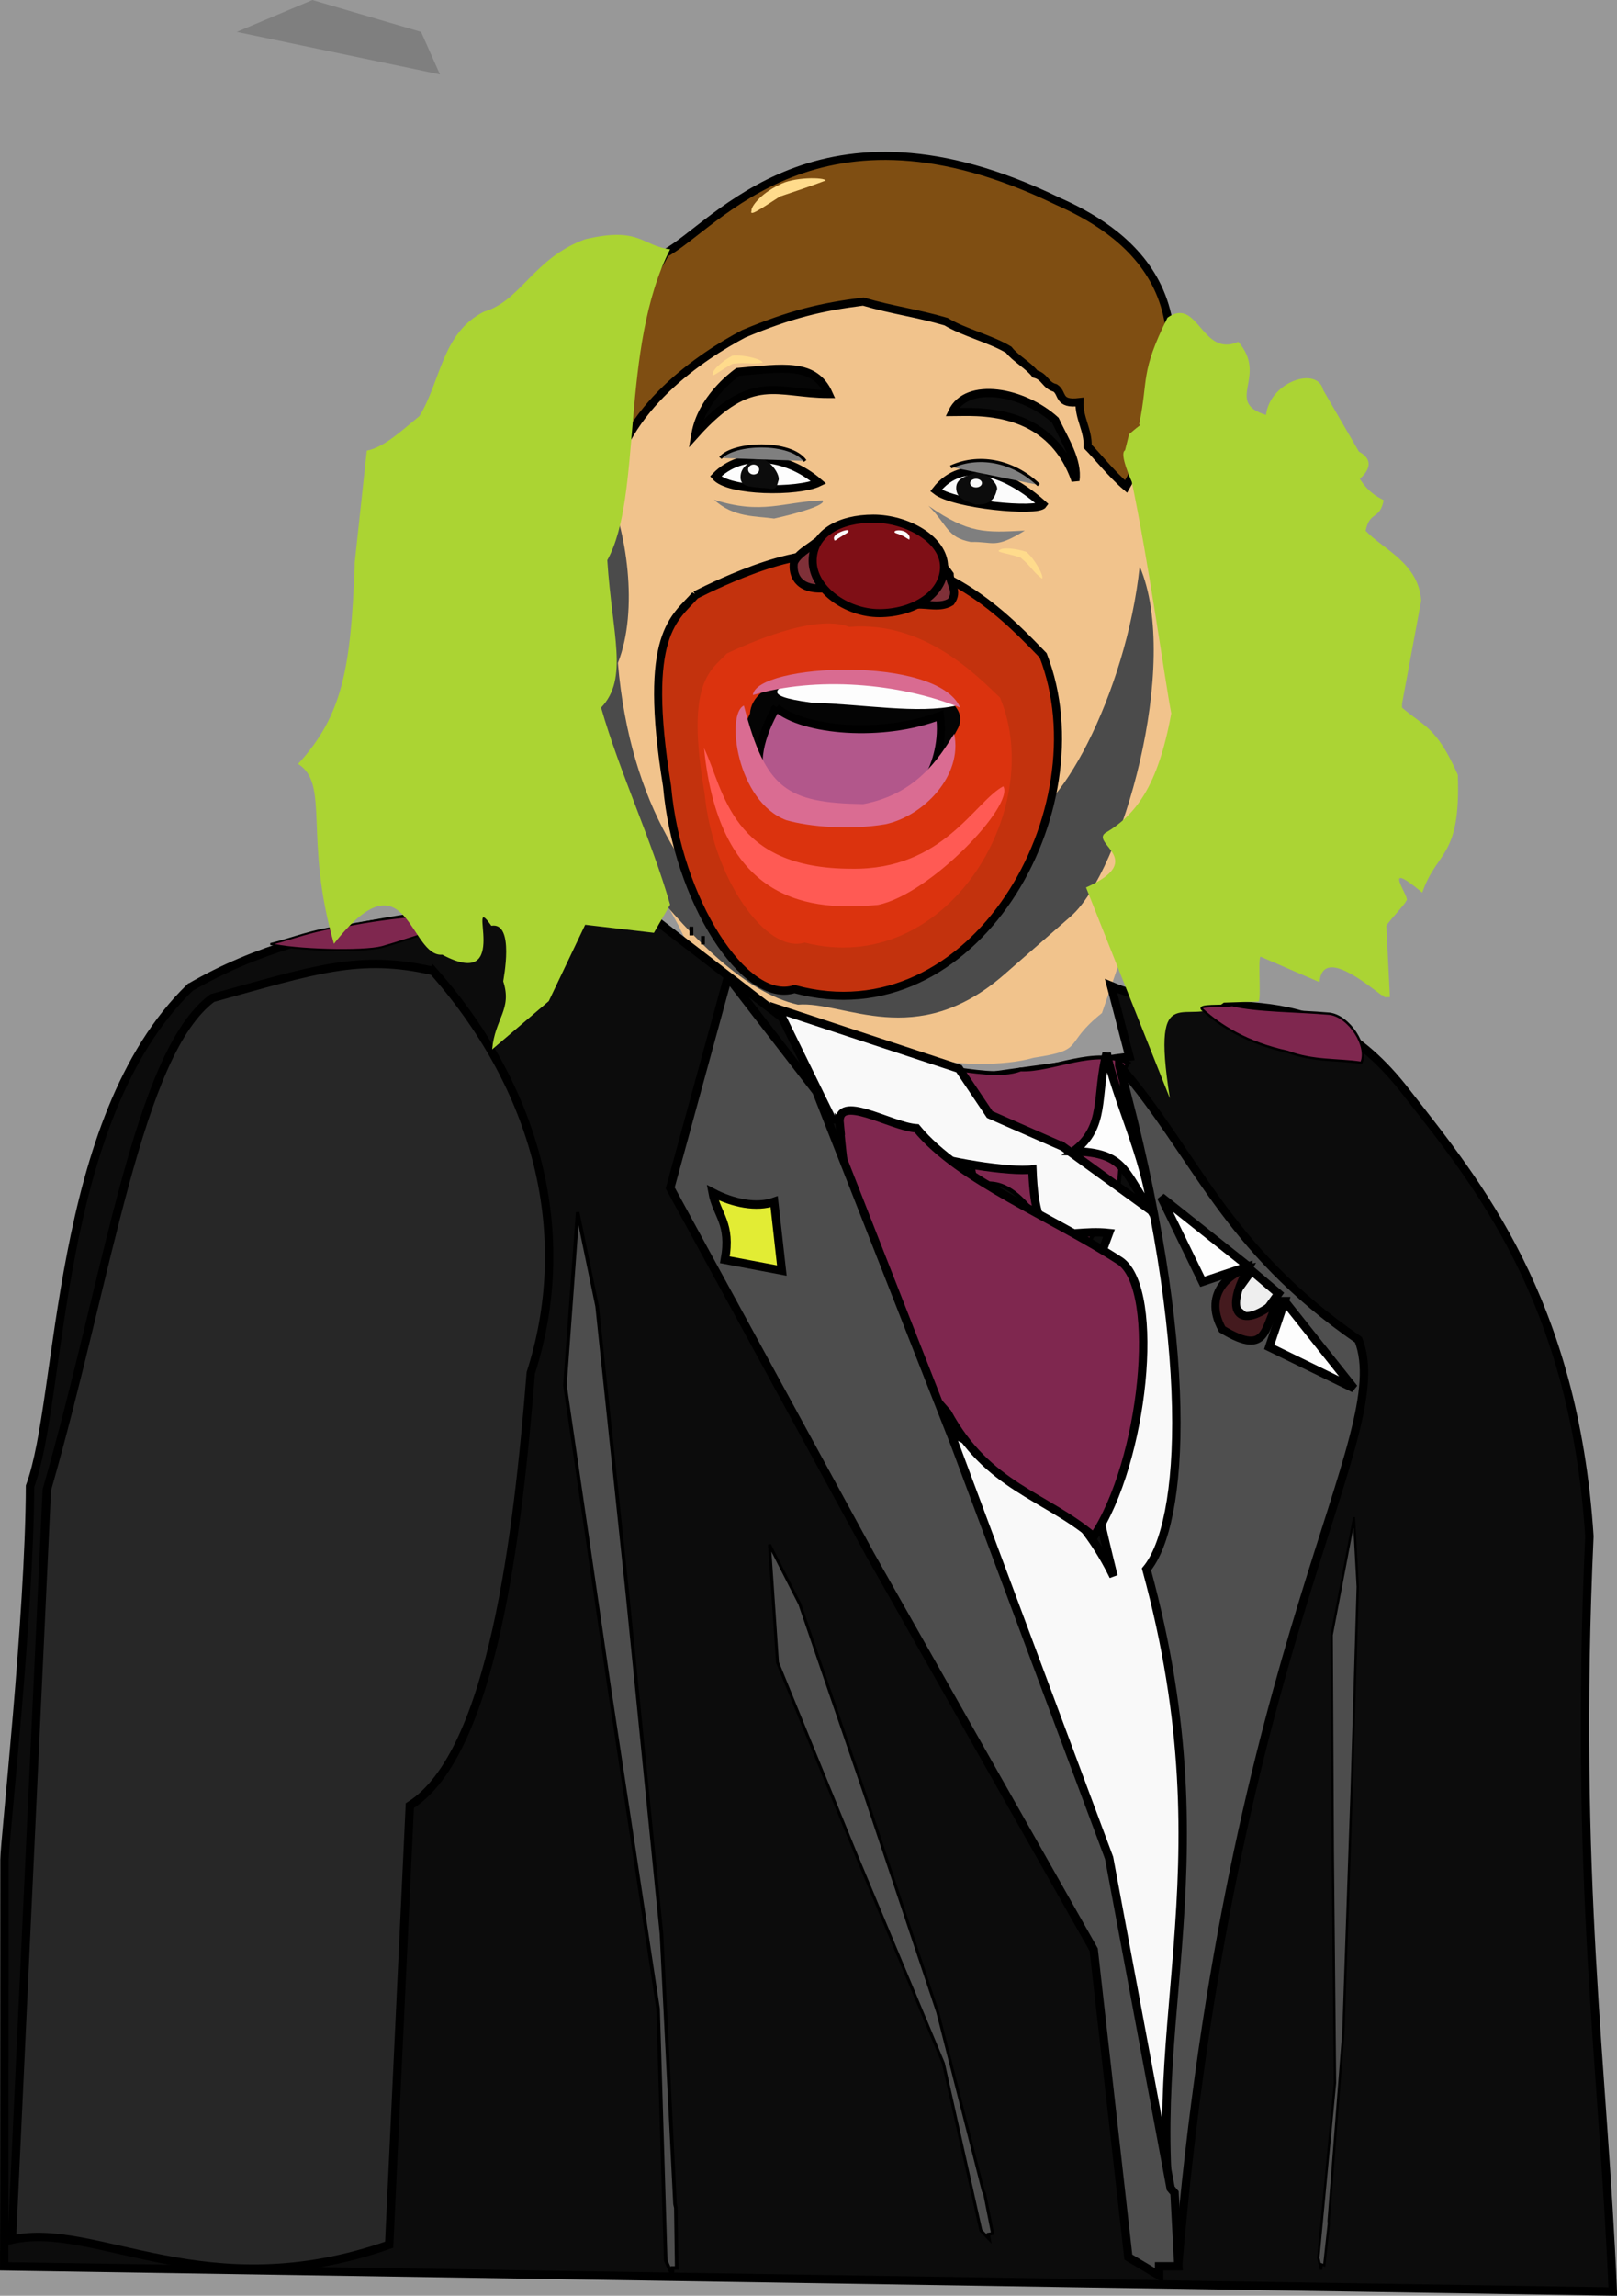
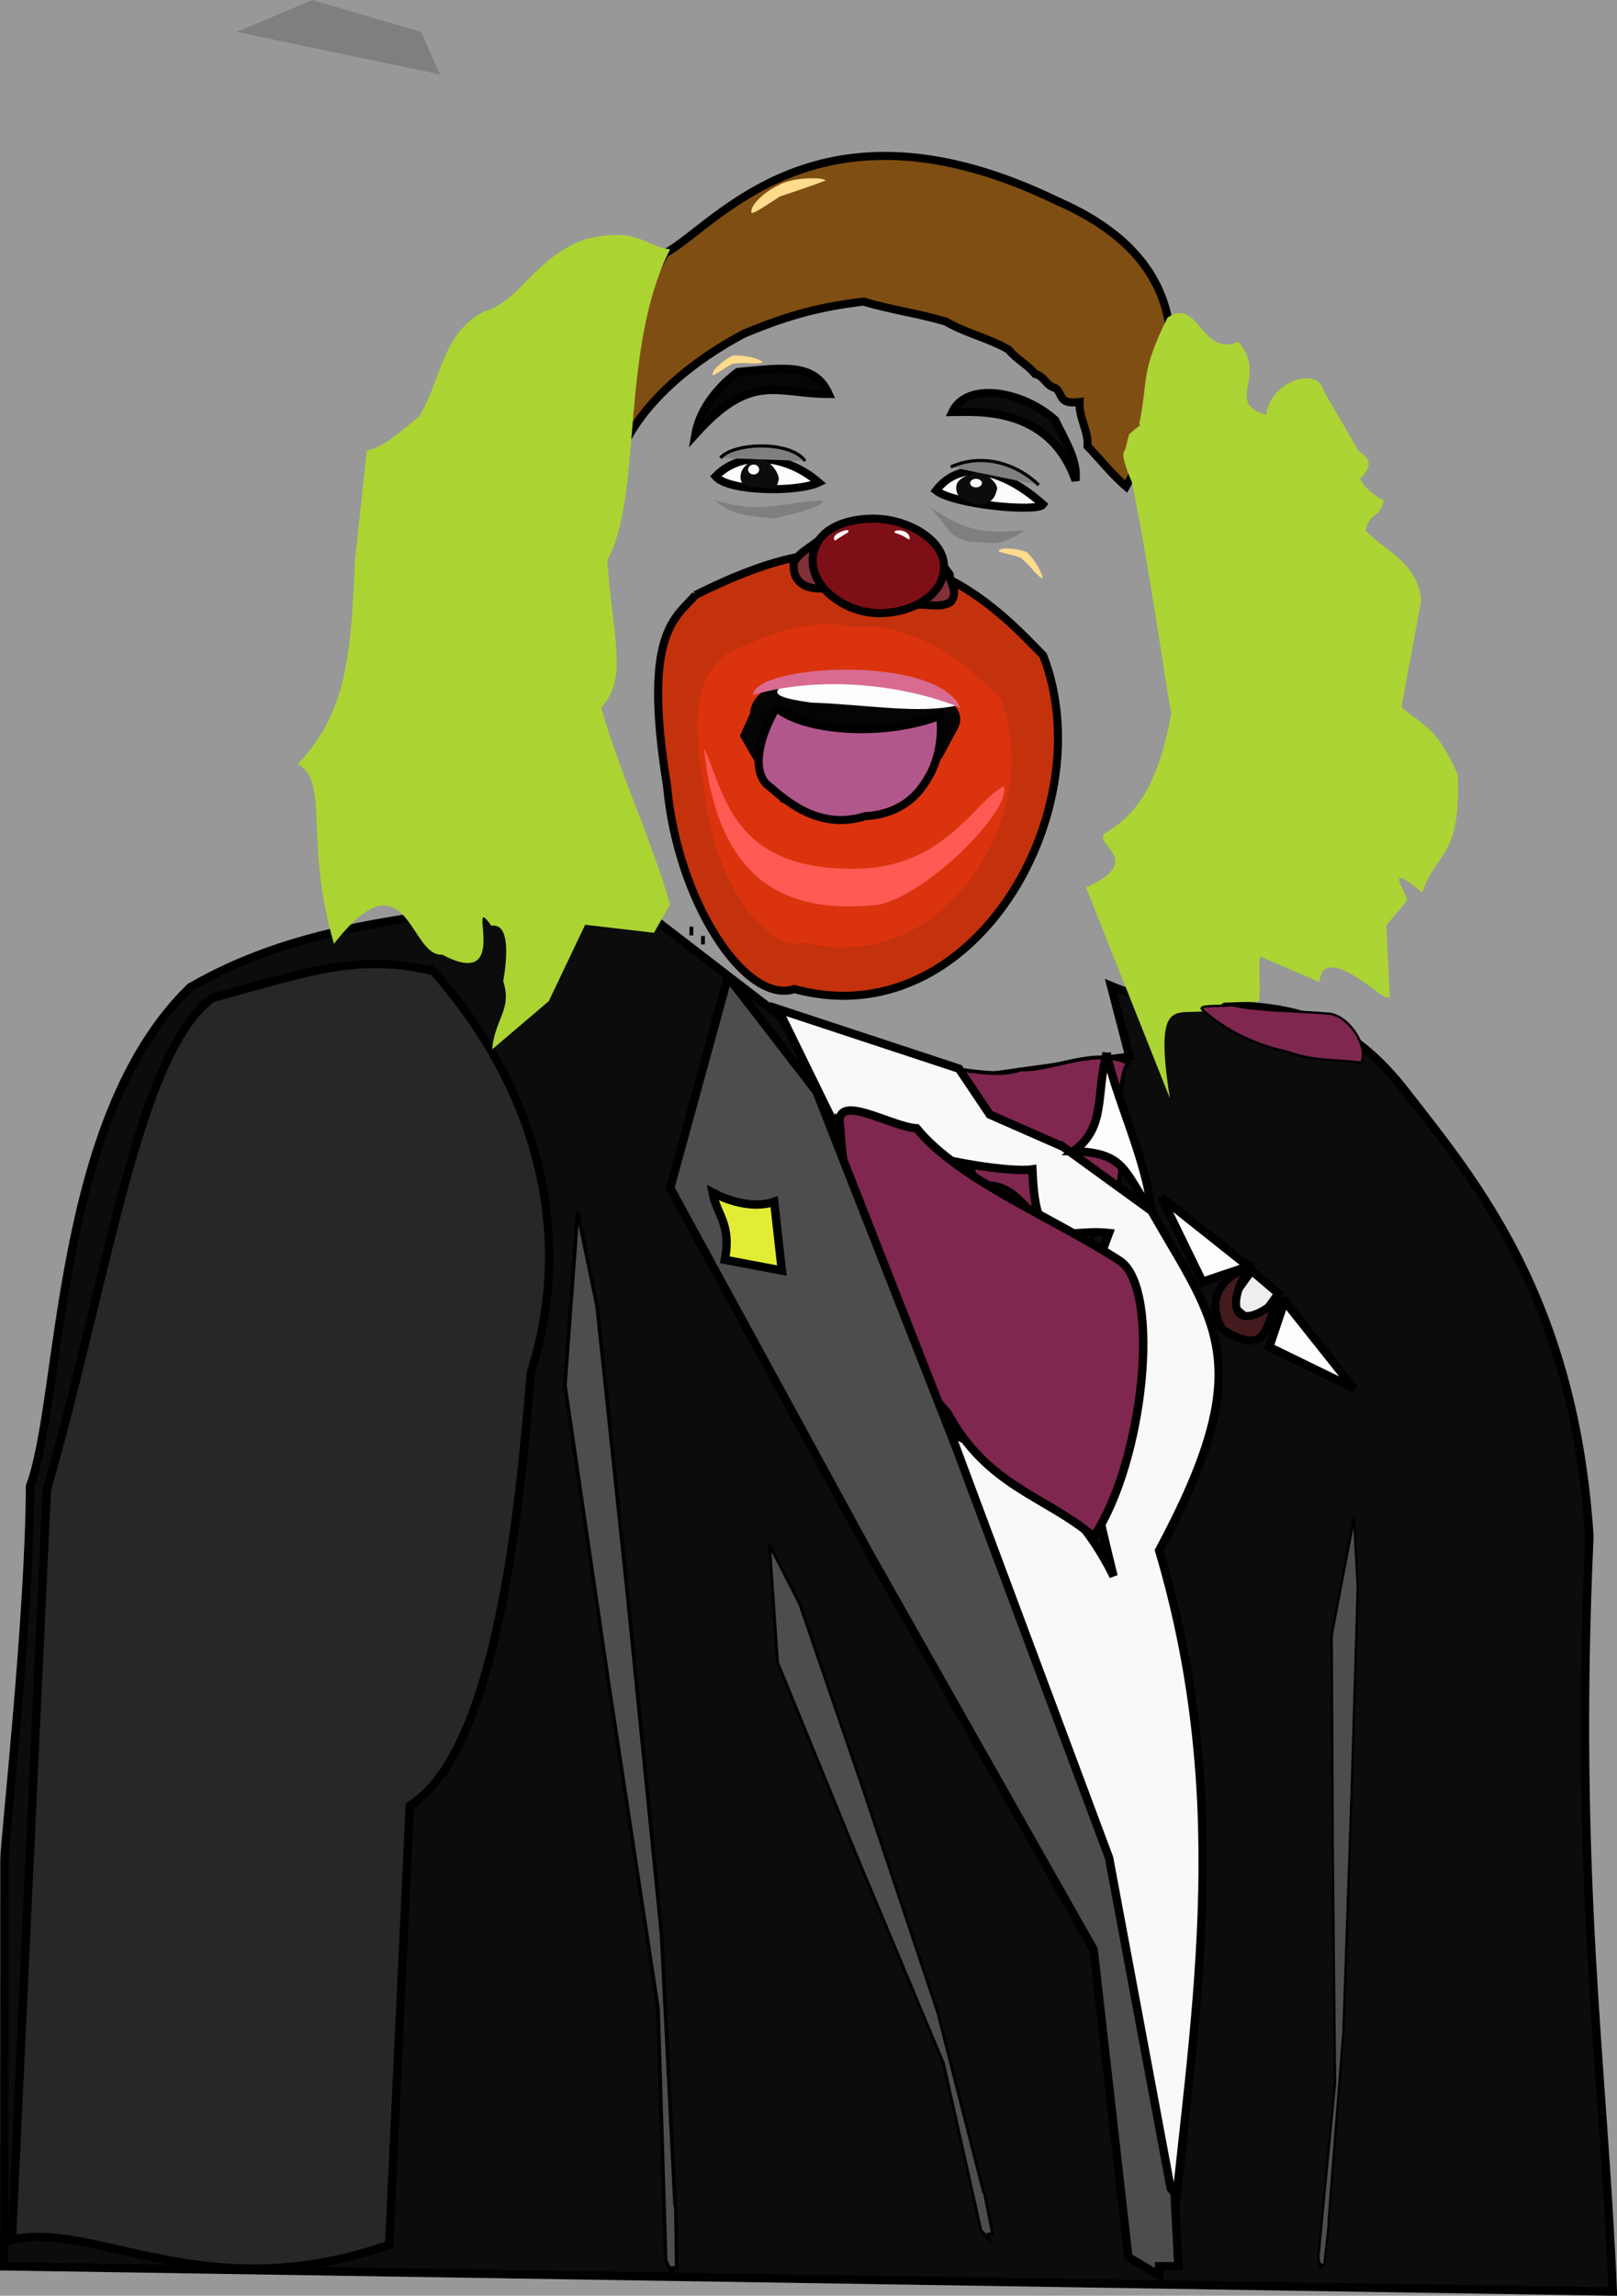
<svg xmlns="http://www.w3.org/2000/svg" id="svg1" fill-opacity=".5" viewBox="0 0 522.14 741.15" version="1.1" fill="#000000">
  <rect x="0" y="0" width="522.14" height="741.15" fill="#333333" stroke="none" />
  <path id="path249" fill-opacity="1" fill="#f5320d" d="m231.49 211.16c-5.414 5.282-14.256 8.451-7.58 43.011 2.707 25.806 20.935 49.349 34.108 45.727 48.004 11.016 82.653-40.445 66.591-75.155-7.759-6.64-25.807-23.693-51.432-21.732-11.911-4.226-35.191 5.433-41.687 8.149z" />
-   <path id="path24" fill-opacity="1" fill="#f1c38c" d="m169.04 207.03 50.274 92.157c3.264 7.874 8.704 11.033 15.017 18.821l28.48 11.103c16.871 9.335 30.449 15.895 33.28 12.001 12.188 3.03 28.299 3.092 37.67 0.376 17.323-2.638 9.007-4.058 22.065-14.441l45.66-133-15.67-53.21-113.61-66.201-105.77 54.511 2.612 77.879z" />
-   <path id="path67" fill-opacity="1" fill="#4b4b4b" d="m327.54 265.29-11.752 21.417c-0.577 0-1.348 0.693-1.959 1.298-0.885 0.441-1.666 1.298-2.612 1.298l-13.711 14.928h1.959c1.123 1.114 0.277 0.649-0.653 0.649l-56.81-3.25c-18.498-14.278-38.537-41.128-42.48-87.598 13.549-34.166-15.897-105.16-23.221-36.795 6.746 16.225-9.768 49.273 0.242 68.094 12.84 8.87 47.394 71.44 81.128 79.012 14.8-1.298 38.041 15.21 66.596-9.735l21.546-18.823c16.304-14.241 35.693-81.555 22.199-112.92-4.354 41.103-26.986 83.503-40.48 82.422z" />
  <path id="path10" d="m224.54 192.11c-6.529 7.572-17.192 12.115-9.141 61.654 3.264 36.992 25.246 70.74 41.133 65.548 57.892 15.791 99.677-57.977 80.307-107.73-9.357-9.519-31.123-33.964-62.026-31.152-14.364-6.057-42.439 7.788-50.274 11.682z" fill-opacity="1" stroke="#000" stroke-width="2.604px" fill="#c3320d" />
  <path id="path154" fill-opacity="1" fill="#db330e" d="m234.71 210.96c-5.129 5.556-13.505 8.89-7.181 45.242 2.564 27.145 19.833 51.909 32.312 48.099 45.477 11.588 78.302-42.543 63.086-79.054-7.351-6.985-24.449-24.923-48.725-22.859-11.284-4.445-33.338 5.715-39.493 8.572z" />
  <path id="path16" d="m197.12 157.71c-13.71-26.39 11.75-64.466 17.63-75.932 16.54-8.87 49.4-54.299 126.66-16.874 19.587 8.653 57.455 30.935 22.199 92.157-4.787-4.11-9.577-10.168-12.405-12.98 0.217-5.192-2.828-9.086-2.612-14.278-7.182 0.865-5.223-2.812-7.835-4.543-3.264-0.865-3.264-3.678-6.529-4.543-2.175-2.812-6.312-4.976-8.488-7.788-5.659-3.461-14.581-5.625-20.24-9.086-9.577-2.812-17.192-3.678-26.769-6.49-13.711 1.731-23.504 4.11-38.521 10.384-13.223 6.975-39.663 24.176-43.092 49.972z" fill-opacity="1" stroke="#000" stroke-width="2.604px" fill="#7f4e12" />
  <path id="path140" fill-opacity="1" fill="#7f7f7f" d="m254.56 231.87c7.63 10.378 30.57 12.744 40.139 1.934-9.871 3.721-26.113 1.905-40.139-1.934z" />
  <path id="path58" fill-opacity="1" fill="#040404" d="m242.17 230.4c1.533-21.836 75.575-13.19 67.249 4.543l-5.223 9.735-10.446 10.384-19.587 8.437h-0.653l-21.546-4.543c0-1.229-1.805-2.442-2.612-3.245l-10.446-18.172 3.264-7.139z" />
  <path id="path30" fill-opacity="1" fill="#fdfdfd" d="m253.77 220.01c2.175-0.649 9.82-0.734 22.34-1.129 14.147 1.731 20.253-0.17 32.658 8.916-12.303 2.76-29.613-0.406-46.805-0.971-18.182-2.432-8.409-4.87-8.193-6.817z" />
  <path id="path32" fill-opacity="1" fill="#d96b91" d="m310.07 228.45c-19.804-8.031-46.748-10.135-66.972-4.058 1.089-10.168 59.573-13.032 66.972 4.058z" />
  <path id="path9" d="m250.66 228.45c8.704 7.572 34.384 9.735 52.885 2.596 1.089 7.572-1.089 15.792-3.917 20.119-3.264 5.841-9.141 11.682-20.24 12.331-16.539 5.192-27.871-7.408-32.005-10.437-4.787-5.408-1.729-15.956 3.278-24.609z" fill-opacity="1" stroke="#000" stroke-width="2.604px" fill="#b2578b" />
-   <path id="path8" fill-opacity="1" fill="#da6c92" d="m240.21 227.8c6.965 27.041 13.928 31.368 38.521 31.801 17.192-3.245 24.374-14.711 29.381-22.715 2.828 13.629-10.01 26.609-22.199 29.205-11.462 1.947-24.374 0.865-31.992-1.298-16.106-6.057-19.587-34.396-13.711-36.992z" />
+   <path id="path8" fill-opacity="1" fill="#da6c92" d="m240.21 227.8z" />
  <path id="path12" d="m336.8 162.88c-11.316-10.173-25.858-15.774-34.562-4.525 5.819 4.618 32.807 7.078 34.562 4.525z" fill-opacity="1" stroke="#000" stroke-width="2.604px" fill="#fbfbfb" />
  <path id="path13" d="m264.37 155.76c-10.574-9.146-25.192-10.406-33.298-1.947 4.186 4.957 26.526 5.205 33.298 1.947z" fill-opacity="1" stroke="#000" stroke-width="2.604px" fill="#fdfdfd" />
  <path id="path14" d="m224.54 140.19c18.281-20.335 26.346-12.98 43.092-12.98-4.583-10.349-14.988-8.419-29.381-7.139-1.917 1.426-11.752 8.87-13.711 20.119z" fill-opacity="1" stroke="#000" stroke-width="2.604px" fill="#060606" />
  <path id="path20" d="m307.46 133.05c7.182 0 31.339-2.38 39.827 22.066 0.87-6.49-3.481-12.98-6.529-19.47-10.23-9.302-28.511-12.764-33.298-2.596z" fill-opacity="1" stroke="#000" stroke-width="2.604px" fill="#0c0c0c" />
  <path id="path62" fill-opacity="1" fill="#0c0c0c" d="m321.82 158.36c-0.87 3.657-3.142 4.578-6.746 4.578-3.604-1.298-6.312-2.219-6.312-5.444s3.578-3.894 7.182-5.192c4.04 1.298 6.746 4.564 5.876 6.057z" />
  <path id="path64" fill-opacity="1" fill="#0c0c0c" d="m251.31 155.33c-0.872 3.657-1.839 2.181-5.443 2.181-3.604-0.433-6.746-0.255-6.746-3.479s2.708-4.975 6.312-6.273c4.038 1.298 6.746 6.078 5.876 7.571z" />
  <path id="path65" fill-opacity="1" fill="#ff5a54" d="m227.34 241.52c6.529 13.629 8.488 38.939 47.662 38.939 29.597 0.433 39.61-21.633 48.968-26.609 3.701 6.057-23.504 34.829-40.48 38.292-21.329 1.947-51.143 0-56.15-50.623z" />
  <path id="path69" d="m263.56 175.08c-2.828 2.163-6.007 3.841-7.182 6.49-0.449 2.406 0 8.437 8.488 8.437-0.436-4.976-0.87-9.951-1.306-14.927z" fill-opacity="1" stroke="#000" stroke-width="2.604px" fill="#7f3038" />
  <path id="path71" d="m301.43 178.33 5.223 7.139c0.06 3.029 2.959 5.377 0.376 8.843-3.264 2.079-7.558 0.675-10.823 0.892l5.223-16.874z" fill-opacity="1" stroke="#000" stroke-width="2.604px" fill="#7f3038" />
  <path id="path73" d="m304.85 183.02c0 8.956-10.081 14.927-20.893 14.927s-21.546-7.918-21.546-16.874c0-8.956 8.775-13.629 19.587-13.629s22.852 6.62 22.852 15.576z" fill-opacity="1" stroke="#000" stroke-width="2.604" fill="#7f0f16" />
  <path id="path74" fill-opacity="1" fill="#7f7f7f" d="m230.59 161.34c15.536 4.965 22.199 0.647 35.04 0.216 1.306 1.514-8.707 4.332-15.67 5.846-5.876-0.865-13.058-0.227-19.37-6.063z" />
  <path id="path76" fill-opacity="1" fill="#7f7f7f" d="m299.8 163.29c13.058 9.086 18.281 8.653 31.123 8.004-9.793 6.057-10.013 3.472-17.456 3.672-7.835-1.514-7.354-5.403-13.667-11.677z" />
  <ellipse id="ellipse77" fill-opacity="1" rx="1.375" ry="1.125" transform="matrix(1.391 0 0 1.234 84.941 145.08)" cy="8.82" cx="165.51" fill="#fbfbfb" />
  <ellipse id="ellipse78" fill-opacity="1" rx="1.375" ry="1.125" transform="matrix(1.304 0 0 1.428 27.524 138.99)" cy="8.82" cx="165.51" fill="#fbfbfb" />
  <path id="path143" d="m76.461 10.295 24.409-10.295l35.09 10.295 6.103 13.726" fill="#7f7f7f" fill-opacity="1" />
  <path id="path145" d="m232.63 147.85c4.162-5.014 22.664-5.662 27.357 0.971" fill-opacity="1" stroke="#000" stroke-width="1.015px" fill="#7f7f7f" />
  <path id="path95" d="m61.368 318.79c-44 42.66-41.003 132.53-51.67 161.02-0.144 42.08-8.251 114.68-8.251 120.59l-0.09 131.24 519.42 8.15c-2.96-71.94-12.58-133.22-7.55-243.83-4.94-76.54-36.56-114.41-58.83-142.95-32.21-42.12-62.09-20.58-95.63-34.7l5.935 22.813-81.069 11.294-85.104-65.473c-45.277 8.838-94.553 7.01-137.16 31.847z" fill-opacity="1" stroke="#000" stroke-width="2.714px" fill="#0c0c0c" />
  <path id="path146" d="m307 150.76c10.005-4.529 21.071-1.294 28.419 5.823" fill-opacity="1" stroke="#000" stroke-width="1.015px" fill="#7f7f7f" />
  <path id="path158" fill-opacity="1" fill="#fbfbfb" d="m273.96 171.32c0.299 0.518-0.768 0.885-2.766 2.186-0.997 0.551-1.8 1.578-1.848 0.56-0.299-0.518 0.268-1.385 1.265-1.936 0.997-0.551 3.05-1.328 3.348-0.811z" />
  <path id="path57" d="m314.39 383.12c2.551-7.676-10.591-26.252-9.636-30.128-13.976-15.965 12.2-2.829 24.801-7.744 10.296 0.458 23.832-7.301 34.78-2.045-6.121 7.547 2.585 45.555-8.863 50.143-13.153 32.436-19.558-19.25-41.082-10.227z" fill-opacity="1" stroke="#000" stroke-width="1.237px" fill="#7f274f" />
  <path id="path160" fill-opacity="1" fill="#fbfbfb" d="m293.67 173.93c0.265 0.739-1.002-0.382-2.33-1.019s-2.715-0.8-2.48-1.289c0.234-0.489 2.003-0.618 3.331 0.019 1.328 0.637 1.714 1.8 1.48 2.289z" />
  <path id="path161" fill-opacity="1" fill="#ffdb8c" d="m336.48 186.81c-3.243-2.44-3.078-3.597-6.967-6.82-4.128-1.426-8.508-1.732-6.601-2.489 0.743-0.81 5.123-0.511 8.501 0.665 2.628 2.176 5.81 7.834 5.067 8.644z" />
  <path id="path162" fill-opacity="1" fill="#ffdb8c" d="m246.28 117.08c-4.003 0.673-4.728-0.243-9.742 0.361-3.875 2.014-7.112 4.98-6.349 3.076-0.076-1.096 3.155-4.068 6.333-5.71 3.388-0.409 9.682 1.177 9.758 2.273z" />
  <path id="path110" d="m343.22 370.19c-7.874-3.458-15.745-6.912-23.619-10.37-3.314-4.939-6.631-9.875-9.945-14.814l-58.427-19.258 17.404 35.553c9.53 0.444 19.062 10.221 28.592 10.666 7.043 2.963 29.089 6.592 36.133 5.555 1.079 28.347 8.993 18.855 24.738 20.535-12.235 32.54-14.298 47.581 1.467 110.79-18.503-38.024-51.674-42.714-66.176-54.07 36.152 98.214 80.308 175.1 84.46 274.64 7.262-76.734 21.19-145.47-3.548-228.87 32.505-60.54 18.343-73.081-2.486-109.62-9.53-6.912-19.062-13.827-28.592-20.739z" fill-opacity="1" stroke="#000" stroke-width="2.714px" fill="#f9f9f9" />
  <path id="path75" d="m271.12 362.78c-1.047-10.171 16.576 0.987 24.862 1.481 13.96 16.985 43.924 28.641 65.885 42.959 13.098 9.626 7.533 64.587-8.702 88.882-15.745-13.332-34.161-15.999-47.239-39.997-23.604-25.776-32.537-62.217-34.807-93.326z" fill-opacity="1" stroke="#000" stroke-width="2.714px" fill="#7f274f" />
-   <path id="path96" d="m361.41 343.97c25.151 91.995 20.971 147.99 8.791 162.65 27.406 100.24-3.856 149.82 10.216 224.72 17.192-201.82 70.388-267.64 58.248-298.79-43.532-29.974-52.393-59.945-77.255-88.585z" fill-opacity="1" stroke="#000" stroke-width="2.714px" fill="#4f4f4f" />
  <path id="path63" d="m235.06 315.38 28.592 37.034 44.752 114.06 49.725 133.32 19.89 106.66c0.413 0.492 0.828 0.987 1.243 1.481l1.243 23.702h-6.216v2.963l-9.945-5.925-11.188-99.251-72.101-127.4-64.642-118.51 18.647-68.143z" fill-opacity="1" stroke="#000" stroke-width="2.714px" fill="#4d4d4d" />
  <path id="path59" d="m139.86 313.46c-23.77-5.528-38.206-0.394-71.309 8.743-24.034 17.824-33.401 88.979-53.435 158.8l-11.277 242.05c27.275-6.124 62.551 22.419 121.83 1.629l6.667-141.76c26.797-16.787 34.927-88.242 39.058-139.7 13.49-41.922 4.314-89.178-31.529-129.77z" fill-opacity="1" stroke="#000" stroke-width="2.714px" fill="#272727" />
  <path id="path60" d="m222.63 300.57h1.243" fill-opacity="1" stroke="#000" stroke-width="2.714px" fill="#7f7f7f" />
  <path id="path61" d="m226.36 303.53h1.243" fill-opacity="1" stroke="#000" stroke-width="2.714px" fill="#7f7f7f" />
  <path id="path101" d="m223.88 300.57h-1.243" fill-opacity="1" stroke="#000" stroke-width="2.714px" fill="#7f7f7f" />
  <path id="path68" d="m230.09 385c6.631 3.487 14.261 4.974 19.89 2.963l2.486 22.22-18.403-3.481c2.175-11.735-2.648-14.467-3.973-21.702z" fill-opacity="1" stroke="#000" stroke-width="2.714px" fill="#e2ec34" />
  <path id="path107" d="m414.82 420.06 22.376 28.146-27.349-13.332 4.973-14.814z" fill-opacity="1" stroke="#000" stroke-width="2.714px" fill="#fdfdfd" />
  <path id="path72" d="m404.13 410.19-7.459 10.37 8.702 7.407 7.459-10.37-8.702-7.407z" fill-opacity="1" stroke="#000" stroke-width="2.714px" fill="#eee" />
  <path id="path109" d="m357.35 339.93c-3.558 13.913-0.119 23.829-10.676 31.74 17.043 0.421 16.091 6.838 25.133 19.258-1.487-16.333-11.971-37.665-14.457-50.997z" fill-opacity="1" stroke="#000" stroke-width="2.714px" fill="#fdfdfd" />
  <path id="path22" fill-opacity="1" fill="#abd434" d="m376.99 102.55c9.929-7.027 11.005 13.064 22.852 7.788 9.843 11.28-4.722 19.348 8.955 23.622 1.306-10.817 16.652-15.886 18.467-8.046l11.528 19.86c10.548 5.687-9.59 14.878 0 8.305 3.312 5.687 7.582 6.996 8.018 7.429-1.306 6.49-4.529 3.346-5.834 9.836 5.659 6.057 17.069 10.363 17.934 22.551l-6.182 33.262v1.298c6.965 6.057 11.05 5.984 18.015 21.675 0.969 26.982-6.699 24.187-11.486 38.032-14.385-11.949-3.136 2.596-5.223 2.596 0.434 0.432-6.803 7.871-6.367 8.305l1.144 22.847h-1.306c-0.436 0.434-0.872-1.018-1.306-0.584-4.787-3.46-19.167-15.682-20.117-4.255l-19.057-8.234c-0.872 0.864 0.259 13.613-0.611 14.478 0.434 0-11.679 0.379-11.243 0.379-11.316 9.086-23.839-9.854-17.404 30.879l-27.077-68.067c19.616-8.758 1.831-14.013 6.103-17.516 10.018-5.89 17.158-15.282 21.423-38.688-2.089-10.68-7.051-47.635-12.977-75.831 6.271 13.344-5.064-7.543-1.959-9.086l1.306-5.192c7.399-6.49 4.354-1.947 3.264-3.245 3.048-14.711 0.217-16.441 9.141-34.396z" />
  <path id="path53" d="m403.09 408.83-28.146-22.376 13.332 27.349 14.814-4.973z" fill-opacity="1" stroke="#000" stroke-width="2.714px" fill="#fdfdfd" />
  <path id="path55" d="m388.31 325.97c-1.95-1.67 6.39-0.985 9.585-1.478 7.853 1.939 20.914 1.849 31.37 2.774 6.402 0.738 12.715 10.544 10.32 15.839-7.966-1.188-15.305-0.363-23.898-3.565-12.827-2.773-21.764-8.397-27.377-13.57z" fill-opacity="1" stroke="#000" stroke-width=".744px" fill="#7f274f" />
-   <path id="path56" d="m156.92 294.33c4.46-0.145-3.115 2.073-4.672 3.11-9.436 1.769-19.23 5.53-28.844 8.295-6.192 1.651-28.466 1.032-36.069-0.964 8.186-1.987 12.309-4.292 24.559-5.96 14.713-2.986 31.537-4.154 45.026-4.481z" fill-opacity="1" stroke="#000" stroke-width=".622px" fill="#7f274f" />
  <path id="path23" fill-opacity="1" fill="#abd433" d="m216.38 80.48c-9.141-1.082-9.65-7.418-27.422-3.245-16.636 6.036-20.805 19.955-32.646 23.364-13.678 6.87-13.928 22.498-20.893 33.747-5.659 4.585-11.317 10.045-16.975 11.127l-3.917 36.249v1.298c-1.298 31.71-3.556 47.655-18.281 63.601 10.365 6.479 1.771 24.083 11.587 58.067 23.659-30.165 24.358 4.418 34.975 3.51 23.002 12.222 7.234-21.553 15.85-9.33 7.672-1.316 3.836 17.505 3.836 17.938 2.966 9.075-2.7 12.022-3.571 21.972 6.094-5.192 12.188-10.384 18.281-15.576 3.918-8.221 7.835-16.44 11.753-24.662 7.399 0.864 14.8 1.732 22.199 2.596 1.742-3.03 3.481-6.056 5.223-9.086-6.093-21.2-16.189-42.401-22.282-63.601 8.979-9.445 3.57-23.4 2.001-47.603 11.499-20.61 3.985-68.371 20.282-100.37z" />
  <path id="path70" d="m186.52 391.38 6.289 30.32 9.843 93.386 10.937 109.15 4.375 87.322c0.091 0.403 0.182 0.808 0.273 1.213l0.273 19.405h-1.367v2.426l-2.187-4.851-2.461-81.258-15.859-104.3-14.218-97.025 4.101-55.789z" fill-opacity="1" stroke="#000" stroke-width="1.152px" fill="#4d4d4d" />
  <path id="path77" d="m248.46 498.66 9.8 19.183 20.804 60.752 23.757 71.109 14.699 57.653l0.414 0.763 2.578 12.934c-0.449 0.08-0.898 0.16-1.346 0.239 0.096 0.54 0.192 1.081 0.289 1.623l-2.731-2.862-12.093-53.932-28.026-67.001-25.545-62.42-2.601-38.042z" fill-opacity="1" stroke="#000" stroke-width=".949px" fill="#4d4d4d" />
  <path id="path78" d="m437.21 490.18 1.221 22.117-1.98 66.282-2.657 77.362-4.763 61.046c0.021 0.295 0.041 0.592 0.062 0.889l-1.48 13.431c-0.275-0.088-0.549-0.176-0.824-0.264-0.068 0.557-0.137 1.114-0.206 1.672l-0.907-3.767 5.402-56.496-0.721-74.968-0.349-69.634 7.2-37.67z" fill-opacity="1" stroke="#000" stroke-width=".757px" fill="#4d4d4d" />
  <path id="path79" fill-opacity="1" fill="#ffdb8c" d="m266.61 58.284c-5.979 2.237-7.216 2.589-14.743 5.148-5.59 3.548-10.069 6.815-9.189 4.586-0.276-1.083 2.696-5.354 8.781-8.254 4.583-2.73 14.875-2.563 15.15-1.48z" />
  <path id="path66" d="m403.07 409.44c-4.342 0.796-15.234 7.354-8.408 19.733 15.331 9.302 13.272-1.225 18.592-10.022-12.396 10.93-18.787 5.358-10.184-9.711z" fill-opacity="1" stroke="#000" stroke-width="2.604px" fill="#441a1e" />
</svg>